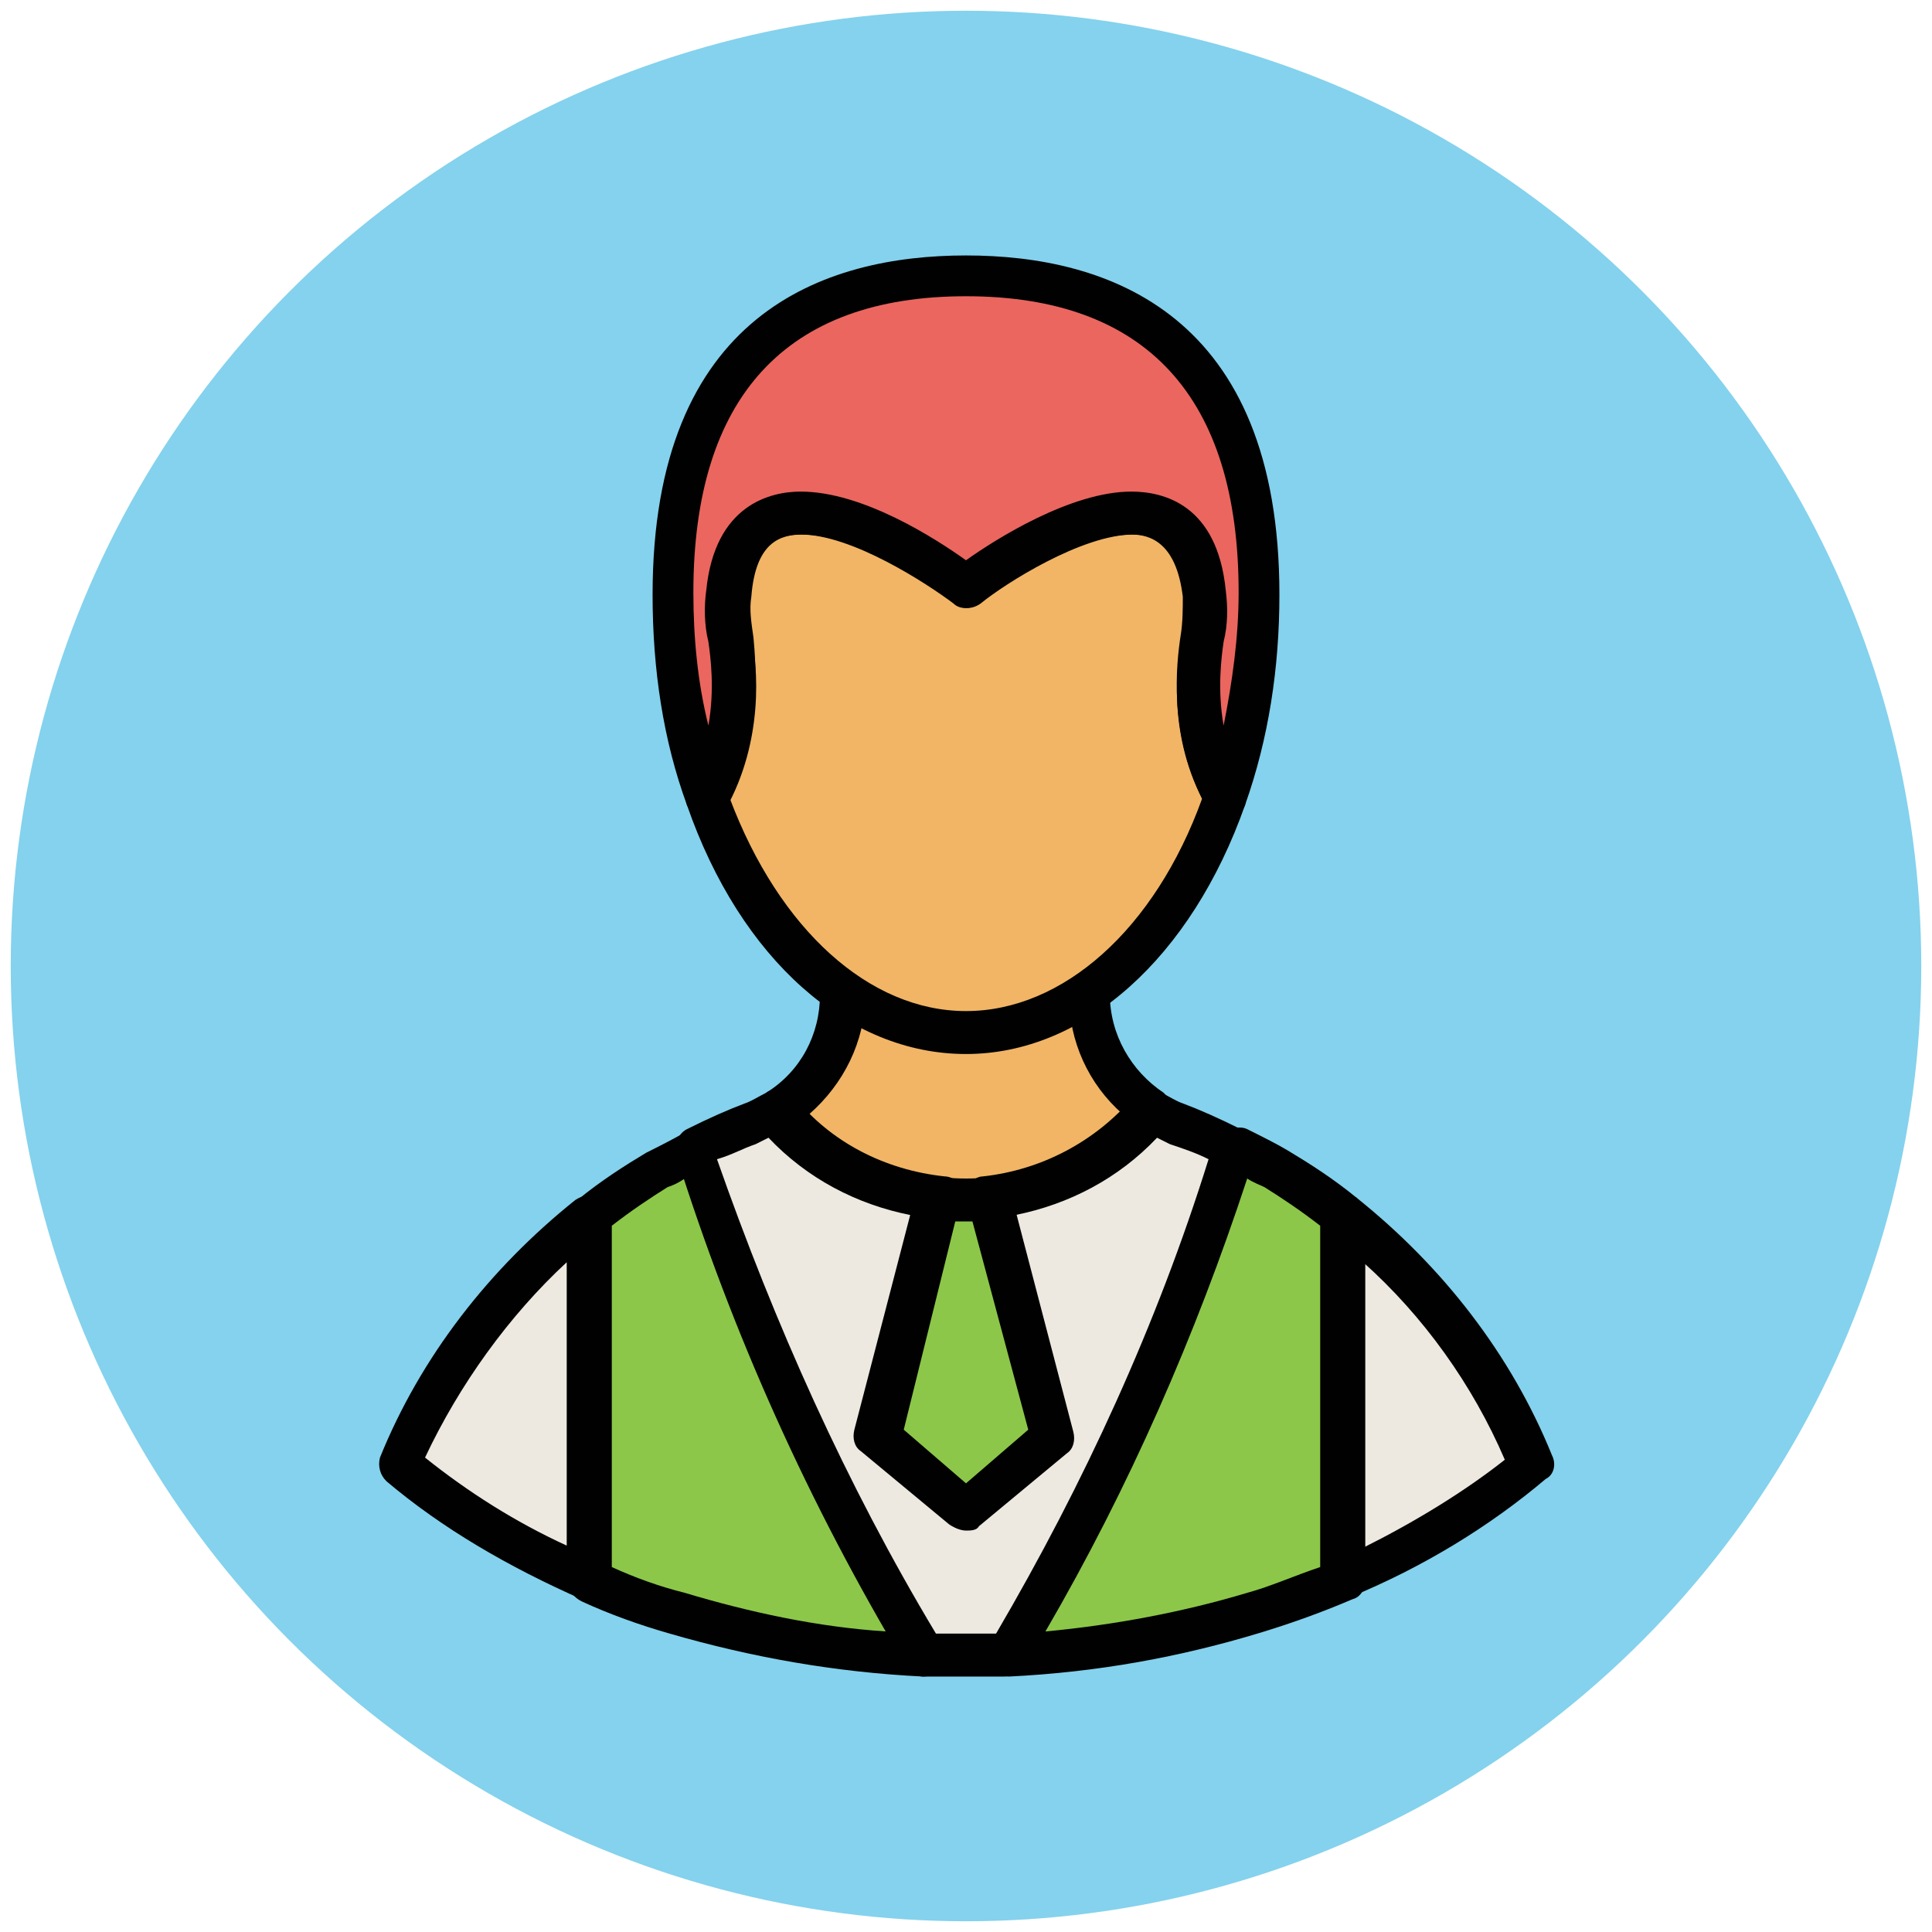
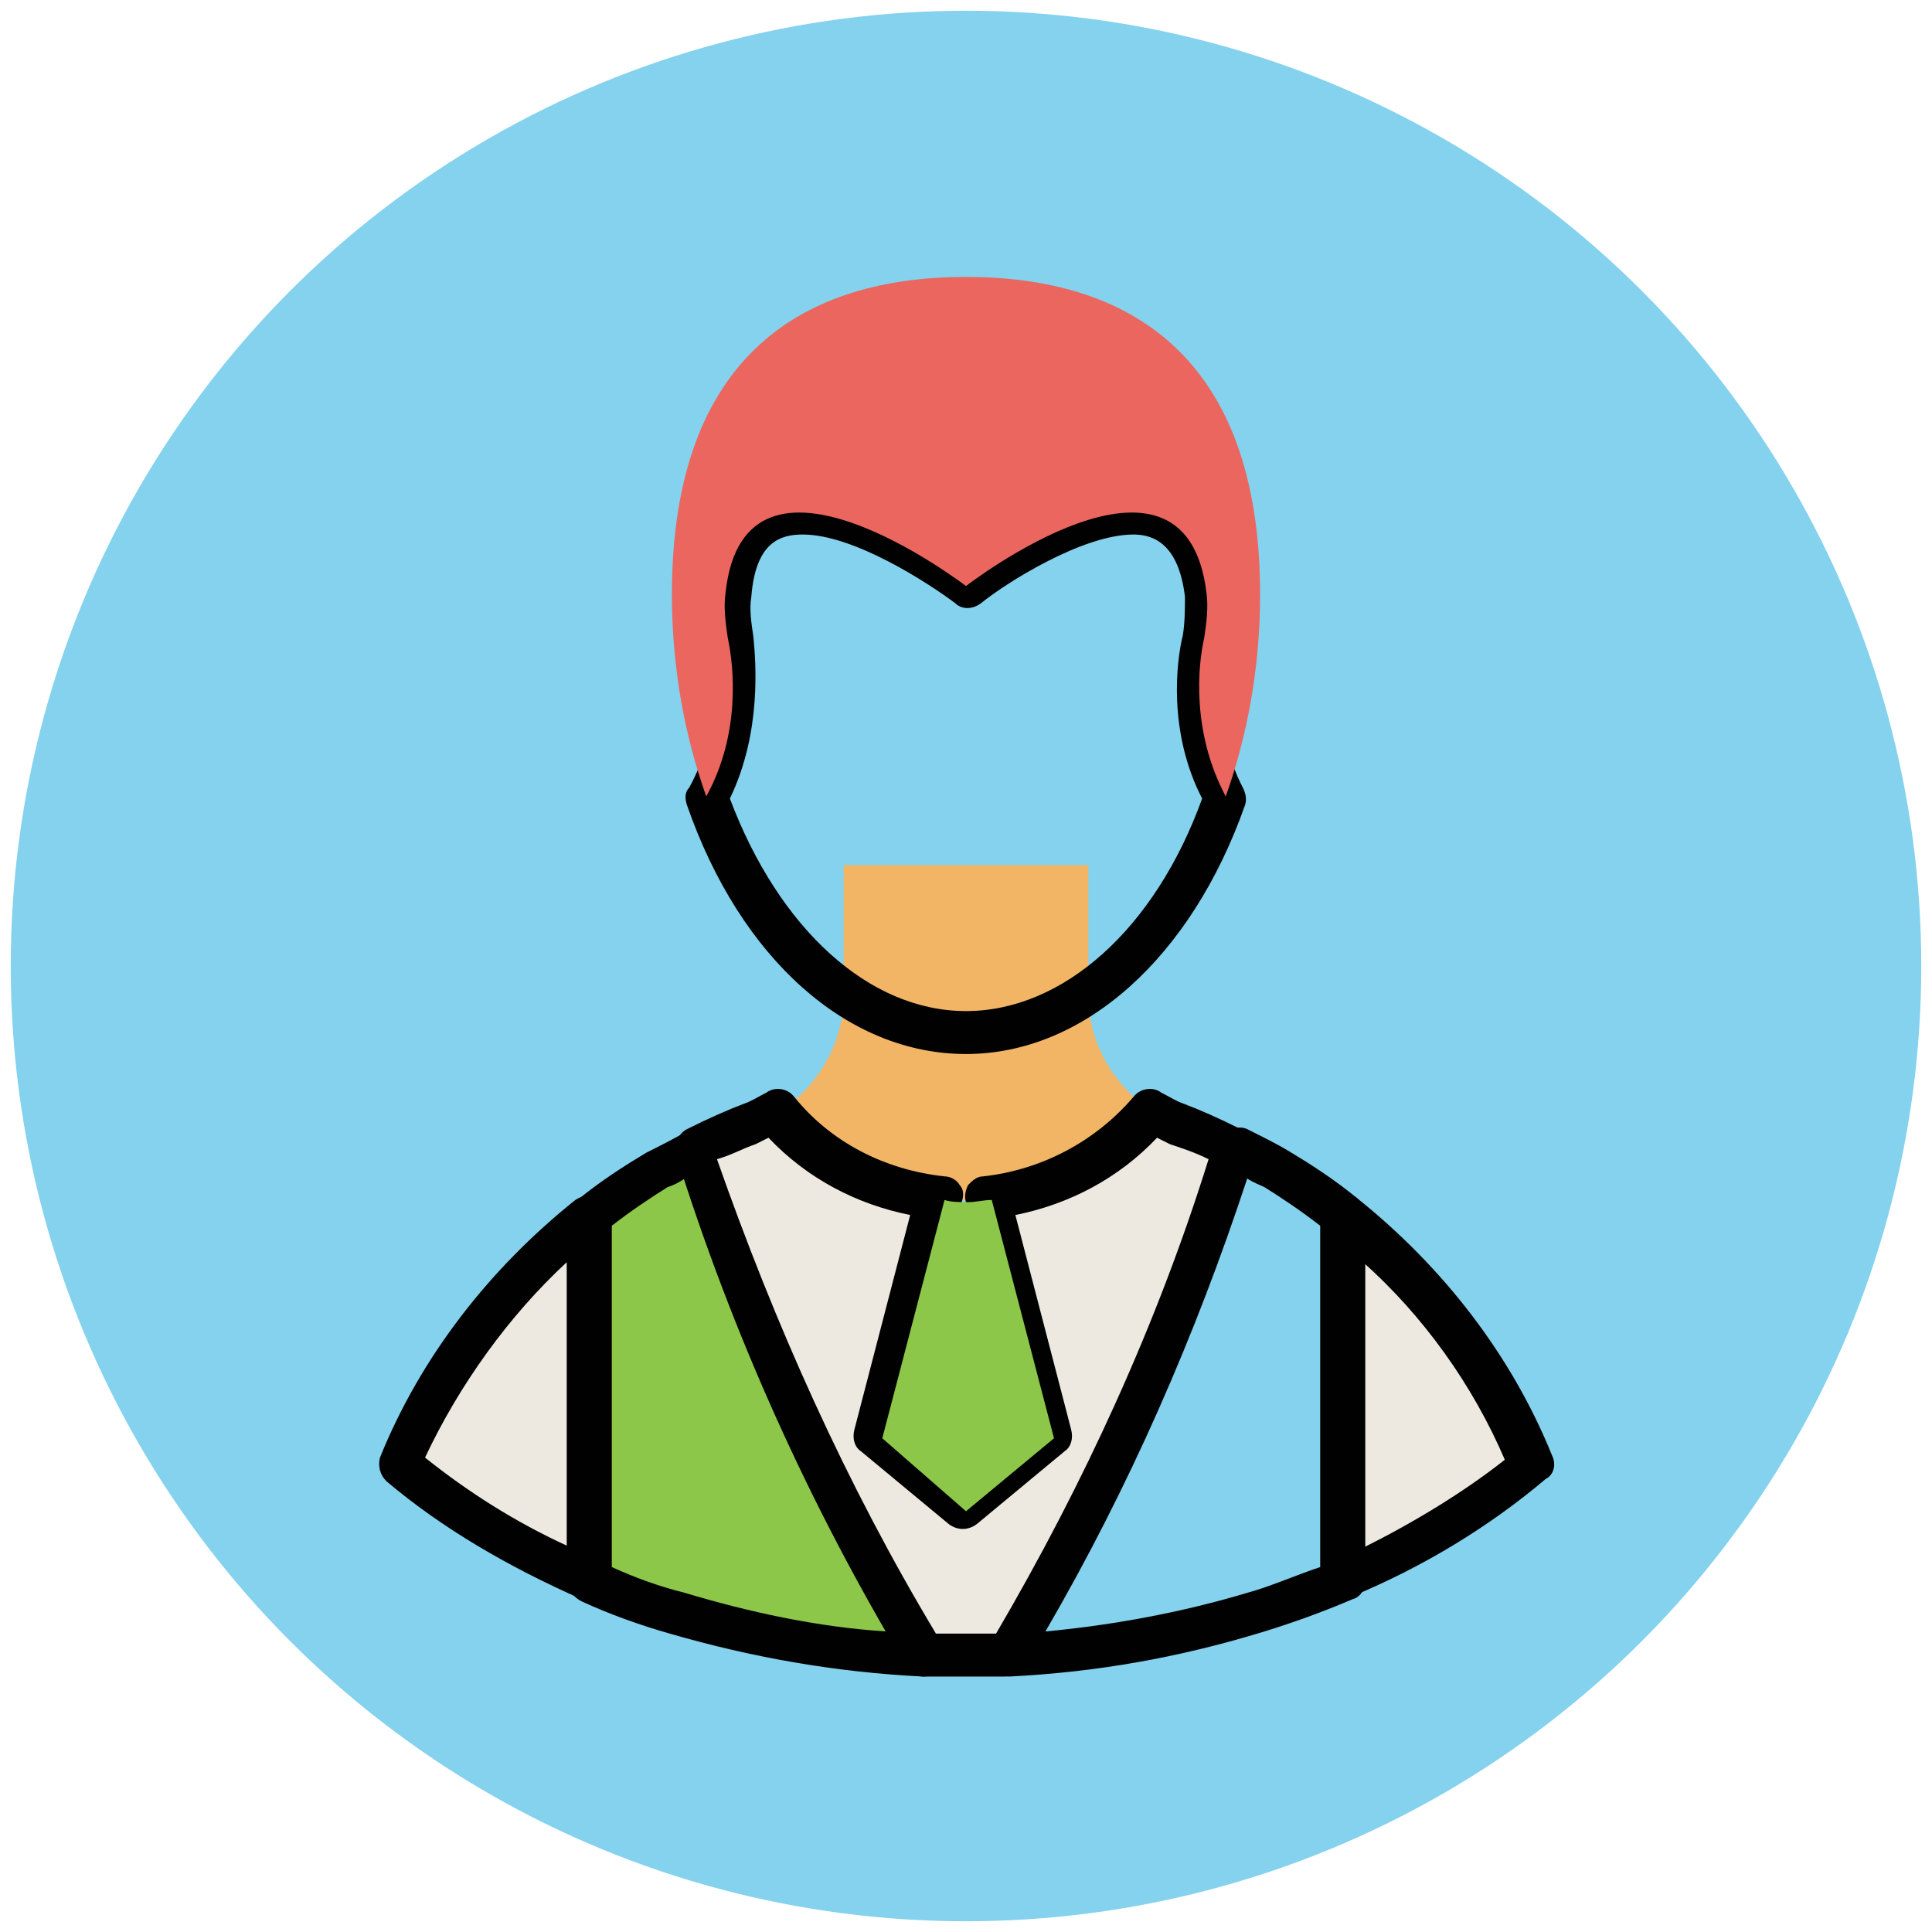
<svg xmlns="http://www.w3.org/2000/svg" version="1.1" id="Layer_1" x="0px" y="0px" viewBox="0 0 90 90" enable-background="new 0 0 90 90" xml:space="preserve">
  <g>
    <g>
      <circle fill="#84D2ED" cx="45" cy="45" r="44.5" />
    </g>
    <g>
      <g>
        <path fill="#F1B565" d="M45,55.9c3.5,0,6.7-1.6,8.7-4.1c-1.8-1.2-3-3.2-3-5.4v-6.1H39.3v6.1c0,2.2-1.2,4.2-3,5.4     C38.3,54.3,41.5,55.9,45,55.9z" />
-         <path fill="#010101" d="M45,56.9c-3.7,0-7.2-1.6-9.5-4.5c-0.2-0.2-0.3-0.5-0.2-0.8c0-0.3,0.2-0.5,0.4-0.7c1.6-1,2.5-2.7,2.5-4.6     v-6.1c0-0.5,0.4-1,1-1h11.5c0.5,0,1,0.4,1,1v6.1c0,1.9,1,3.6,2.5,4.6c0.2,0.2,0.4,0.4,0.4,0.7c0,0.3,0,0.6-0.2,0.8     C52.2,55.2,48.7,56.9,45,56.9z M37.7,51.9c1.9,1.9,4.5,3,7.3,3s5.3-1.1,7.3-3c-1.6-1.4-2.5-3.4-2.5-5.5v-5.1h-9.5v5.1     C40.3,48.5,39.3,50.5,37.7,51.9z" />
      </g>
      <g>
        <path fill="#EDE9E0" d="M71.4,68.2c-1.9-4.6-5-8.6-8.8-11.6v17C65.8,72.2,68.8,70.4,71.4,68.2z" />
        <path fill="#010101" d="M62.5,74.6c-0.2,0-0.4-0.1-0.5-0.2c-0.3-0.2-0.4-0.5-0.4-0.8v-17c0-0.4,0.2-0.7,0.6-0.9     c0.3-0.2,0.7-0.1,1,0.1c4,3.2,7.2,7.3,9.1,12c0.2,0.4,0.1,0.9-0.3,1.1c-2.6,2.2-5.7,4.1-9.1,5.5C62.8,74.6,62.7,74.6,62.5,74.6z      M63.5,58.8v13.3c2.4-1.2,4.7-2.6,6.6-4.1C68.6,64.5,66.3,61.3,63.5,58.8z" />
      </g>
      <g>
        <path fill="#EDE9E0" d="M18.6,68.2c2.5,2.1,5.5,4,8.8,5.4v-17C23.6,59.7,20.5,63.6,18.6,68.2z" />
        <path fill="#010101" d="M27.5,74.6c-0.1,0-0.3,0-0.4-0.1C23.7,73,20.6,71.2,18,69c-0.3-0.3-0.4-0.7-0.3-1.1     c1.9-4.7,5.1-8.8,9.1-12c0.3-0.2,0.7-0.3,1-0.1c0.3,0.2,0.6,0.5,0.6,0.9v17c0,0.3-0.2,0.6-0.4,0.8C27.9,74.5,27.7,74.6,27.5,74.6     z M19.8,67.9c2,1.6,4.2,3,6.6,4.1V58.8C23.7,61.3,21.4,64.5,19.8,67.9z" />
      </g>
      <g>
        <path fill="#8CC749" d="M30.6,54.5c-1.1,0.6-2.1,1.4-3.1,2.1v17c1.3,0.6,2.6,1.1,4,1.5c3.6,1.1,7.4,1.8,11.5,2     c-4.5-7.6-8.1-15.5-10.6-23.6C31.8,53.8,31.2,54.2,30.6,54.5z" />
        <path fill="#010101" d="M43,78.1C43,78.1,43,78.1,43,78.1c-4.1-0.2-8-0.9-11.8-2c-1.4-0.4-2.8-0.9-4.1-1.5     c-0.4-0.2-0.6-0.5-0.6-0.9v-17c0-0.3,0.1-0.6,0.4-0.8c1.1-0.9,2.2-1.6,3.2-2.2c0.6-0.3,1.2-0.6,1.9-1c0.3-0.1,0.6-0.1,0.8,0     s0.5,0.3,0.6,0.6c2.5,8.1,6.1,16,10.5,23.4c0.2,0.3,0.2,0.7,0,1C43.7,77.9,43.4,78.1,43,78.1z M28.5,73c1.1,0.5,2.2,0.9,3.4,1.2     c3,0.9,6.2,1.6,9.4,1.8c-3.9-6.7-7-13.8-9.4-21.1c-0.3,0.2-0.5,0.3-0.8,0.4c-0.8,0.5-1.7,1.1-2.6,1.8V73z" />
      </g>
      <g>
-         <path fill="#8CC749" d="M59.4,54.5c-0.6-0.4-1.2-0.7-1.9-1c-2.5,8.1-6,16-10.6,23.6c4-0.2,7.9-0.9,11.5-2c1.4-0.4,2.7-0.9,4-1.5     v-17C61.5,55.9,60.5,55.2,59.4,54.5z" />
        <path fill="#010101" d="M47,78.1c-0.3,0-0.7-0.2-0.8-0.5c-0.2-0.3-0.2-0.7,0-1c4.4-7.4,7.9-15.2,10.5-23.4     c0.1-0.3,0.3-0.5,0.6-0.6c0.3-0.1,0.6-0.1,0.8,0c0.8,0.4,1.4,0.7,1.9,1c1,0.6,2.1,1.3,3.2,2.2c0.2,0.2,0.4,0.5,0.4,0.8v17     c0,0.4-0.2,0.8-0.6,0.9c-1.4,0.6-2.8,1.1-4.1,1.5C55,77.2,51.1,77.9,47,78.1C47,78.1,47,78.1,47,78.1z M58.1,54.9     c-2.4,7.3-5.5,14.4-9.4,21.1c3.2-0.3,6.4-0.9,9.4-1.8c1.1-0.3,2.2-0.8,3.4-1.2V57.1c-0.9-0.7-1.8-1.3-2.6-1.8     C58.7,55.2,58.4,55.1,58.1,54.9z" />
      </g>
      <g>
        <path fill="#EDE9E0" d="M54.9,52.4c-0.4-0.2-0.8-0.4-1.2-0.6c-1.9,2.2-4.6,3.8-7.6,4.1l2.9,11.1L45,70.4l-4.1-3.4l2.9-11.1     c-3.1-0.3-5.8-1.8-7.6-4.1c-0.4,0.2-0.8,0.4-1.2,0.6c-0.9,0.3-1.8,0.7-2.6,1.1c2.5,8.1,6,16,10.6,23.6c0.7,0,1.3,0,2,0     c0.7,0,1.3,0,2,0c4.5-7.6,8.1-15.5,10.6-23.6C56.7,53.1,55.8,52.7,54.9,52.4z" />
        <path fill="#010101" d="M45,78.1c-0.7,0-1.4,0-2,0c-0.3,0-0.6-0.2-0.8-0.5c-4.5-7.5-8.1-15.5-10.7-23.8c-0.1-0.5,0.1-1,0.5-1.2     c1-0.5,1.9-0.9,2.7-1.2c0.3-0.1,0.6-0.3,1-0.5c0.4-0.3,1-0.2,1.3,0.2c1.7,2.1,4.2,3.4,7,3.7c0.3,0,0.6,0.2,0.7,0.4     c0.2,0.2,0.2,0.5,0.1,0.8l-2.8,10.5l2.9,2.5l2.9-2.5l-2.8-10.5c-0.1-0.3,0-0.6,0.1-0.8c0.2-0.2,0.4-0.4,0.7-0.4     c2.7-0.3,5.2-1.6,7-3.7c0.3-0.4,0.9-0.5,1.3-0.2c0.4,0.2,0.7,0.4,1,0.5c0.8,0.3,1.7,0.7,2.7,1.2c0.4,0.2,0.7,0.7,0.5,1.2     c-2.6,8.3-6.2,16.3-10.7,23.8c-0.2,0.3-0.5,0.5-0.8,0.5C46.4,78.1,45.7,78.1,45,78.1z M43.6,76.1c0.9,0,1.9,0,2.8,0     c4.1-7,7.5-14.4,9.9-22.1c-0.6-0.3-1.2-0.5-1.8-0.7c-0.2-0.1-0.4-0.2-0.6-0.3c-1.8,1.9-4.1,3.1-6.6,3.6l2.6,10     c0.1,0.4,0,0.8-0.3,1l-4.1,3.4c-0.4,0.3-0.9,0.3-1.3,0l-4.1-3.4c-0.3-0.2-0.4-0.6-0.3-1l2.6-10c-2.5-0.5-4.8-1.7-6.6-3.6     c-0.2,0.1-0.4,0.2-0.6,0.3c-0.6,0.2-1.1,0.5-1.8,0.7C36.1,61.7,39.4,69.1,43.6,76.1z" />
      </g>
      <g>
        <path fill="#8CC749" d="M45,70.4l4.1-3.4l-2.9-11.1c-0.4,0-0.7,0.1-1.1,0.1s-0.8,0-1.1-0.1l-2.9,11.1L45,70.4z" />
-         <path fill="#010101" d="M45,71.3c-0.2,0-0.5-0.1-0.6-0.2l-4.1-3.4c-0.3-0.2-0.4-0.6-0.3-1l2.9-11.1c0.1-0.5,0.6-0.8,1.1-0.7     c0.7,0.1,1.4,0.1,2,0c0.5,0,0.9,0.3,1.1,0.7L50,66.7c0.1,0.4,0,0.8-0.3,1l-4.1,3.4C45.5,71.3,45.2,71.3,45,71.3z M42.1,66.6     l2.9,2.5l2.9-2.5l-2.6-9.7c-0.2,0-0.5,0-0.8,0L42.1,66.6z" />
      </g>
      <g>
-         <path fill="#F1B565" d="M56.1,29.8c0.1-0.7,0.2-1.4,0.1-2.1C55.2,19.4,45,27.3,45,27.3s-10.2-7.9-11.2,0.3     c-0.1,0.7,0,1.4,0.1,2.1c0.3,1.3,0.6,4.4-1,7.4c2.3,6.5,6.8,10.9,12.1,10.9s9.8-4.4,12.1-10.9C55.5,34.2,55.8,31.1,56.1,29.8z" />
        <path fill="#010101" d="M45,49.1c-5.5,0-10.5-4.4-13-11.6c-0.1-0.3-0.1-0.6,0.1-0.8c1.5-2.7,1.2-5.6,0.9-6.7     c-0.2-0.8-0.2-1.7-0.1-2.4c0.4-4,3-4.6,4.4-4.6c2.9,0,6.3,2.2,7.7,3.2c1.4-1,4.9-3.2,7.7-3.2c1.5,0,4,0.6,4.4,4.6     c0.1,0.8,0.1,1.6-0.1,2.4c-0.2,1.1-0.5,4,0.9,6.7c0.1,0.2,0.2,0.5,0.1,0.8C55.5,44.6,50.5,49.1,45,49.1z M34,37.2     c2.3,6.1,6.5,9.9,11,9.9s8.8-3.8,11-9.9c-1.6-3.1-1.2-6.4-0.9-7.6c0.1-0.6,0.1-1.3,0.1-1.8c-0.3-2.5-1.5-2.9-2.4-2.9     c-2.4,0-6,2.3-7.1,3.2c-0.4,0.3-0.9,0.3-1.2,0c-1.2-0.9-4.7-3.2-7.1-3.2c-1,0-2.2,0.3-2.4,2.9c-0.1,0.6,0,1.2,0.1,1.9     C35.2,30.8,35.5,34.1,34,37.2z" />
      </g>
      <g>
        <path fill="#EB665F" d="M45,12.9c-7.5,0-13.7,3.6-13.7,14.8c0,3.4,0.6,6.6,1.6,9.4c1.6-2.9,1.3-6,1-7.4c-0.1-0.7-0.2-1.4-0.1-2.1     c0.9-8.2,11.2-0.3,11.2-0.3s10.2-7.9,11.2,0.3c0.1,0.7,0,1.4-0.1,2.1c-0.3,1.3-0.6,4.4,1,7.4c1-2.8,1.6-6,1.6-9.4     C58.7,16.5,52.5,12.9,45,12.9z" />
-         <path fill="#010101" d="M57.1,38.1c-0.4,0-0.7-0.2-0.9-0.5c-1.8-3.3-1.4-6.7-1.2-8c0.1-0.6,0.1-1.3,0.1-1.8     c-0.3-2.5-1.5-2.9-2.4-2.9c-2.4,0-6,2.3-7.1,3.2c-0.4,0.3-0.9,0.3-1.2,0c-1.2-0.9-4.7-3.2-7.1-3.2c-1,0-2.2,0.3-2.4,2.9     c-0.1,0.6,0,1.2,0.1,1.9c0.3,1.3,0.6,4.8-1.2,8c-0.2,0.3-0.6,0.5-0.9,0.5c-0.4,0-0.7-0.3-0.9-0.7c-1.1-3-1.6-6.3-1.6-9.8     c0-13.1,8-15.8,14.6-15.8s14.6,2.7,14.6,15.8c0,3.4-0.5,6.7-1.6,9.8C57.9,37.8,57.6,38.1,57.1,38.1     C57.2,38.1,57.1,38.1,57.1,38.1z M45,13.8c-8.4,0-12.7,4.7-12.7,13.8c0,2.1,0.2,4.2,0.7,6.2c0.3-1.7,0.1-3.2,0-3.9     c-0.2-0.8-0.2-1.7-0.1-2.4c0.4-4,3-4.6,4.4-4.6c2.9,0,6.3,2.2,7.7,3.2c1.4-1,4.9-3.2,7.7-3.2c1.5,0,4,0.6,4.4,4.6     c0.1,0.8,0.1,1.6-0.1,2.4c-0.1,0.7-0.3,2.2,0,3.9c0.4-2,0.7-4.1,0.7-6.2C57.7,18.5,53.4,13.8,45,13.8z" />
      </g>
    </g>
  </g>
</svg>